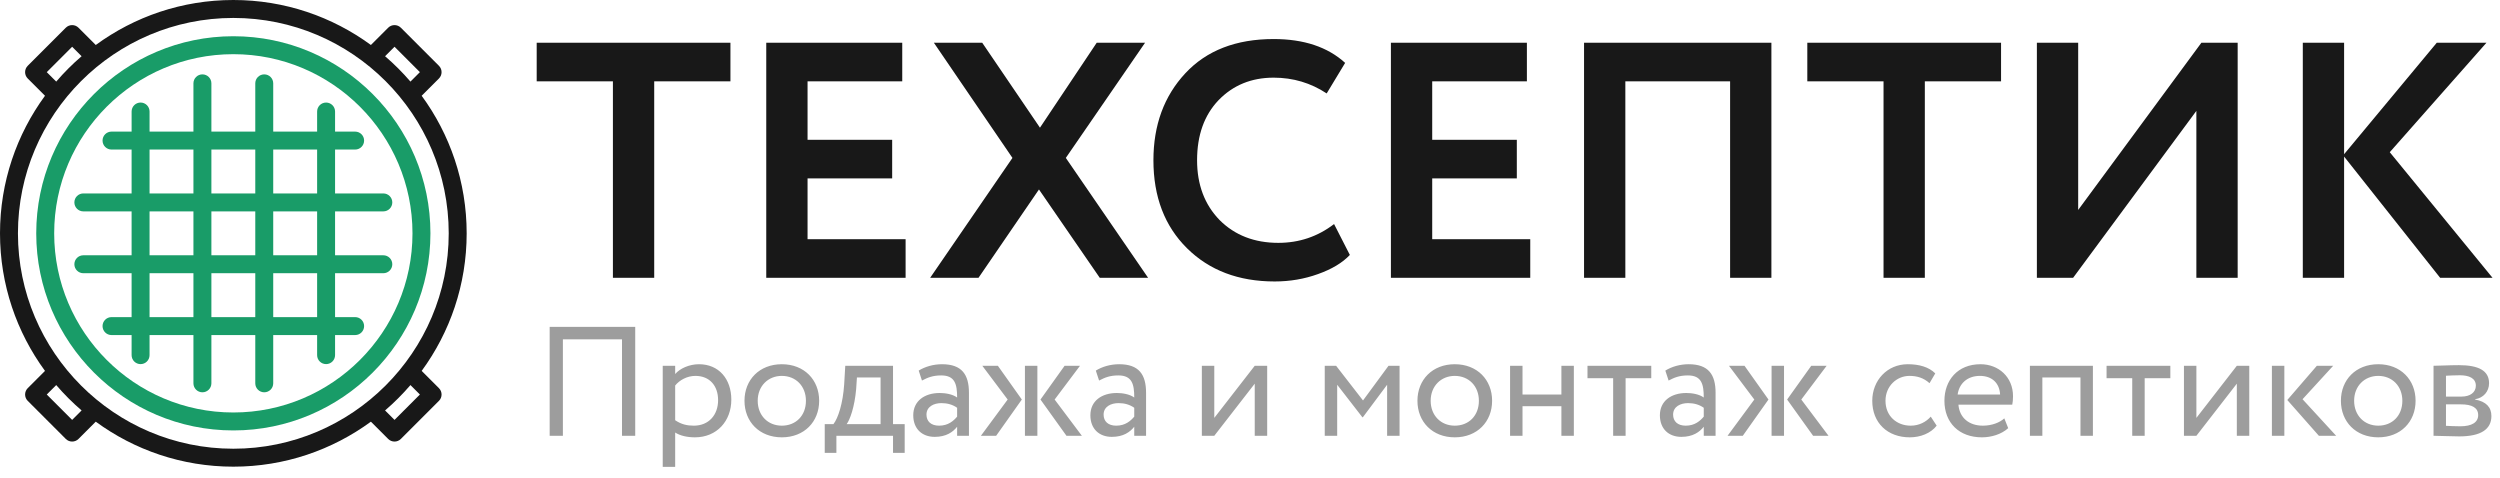
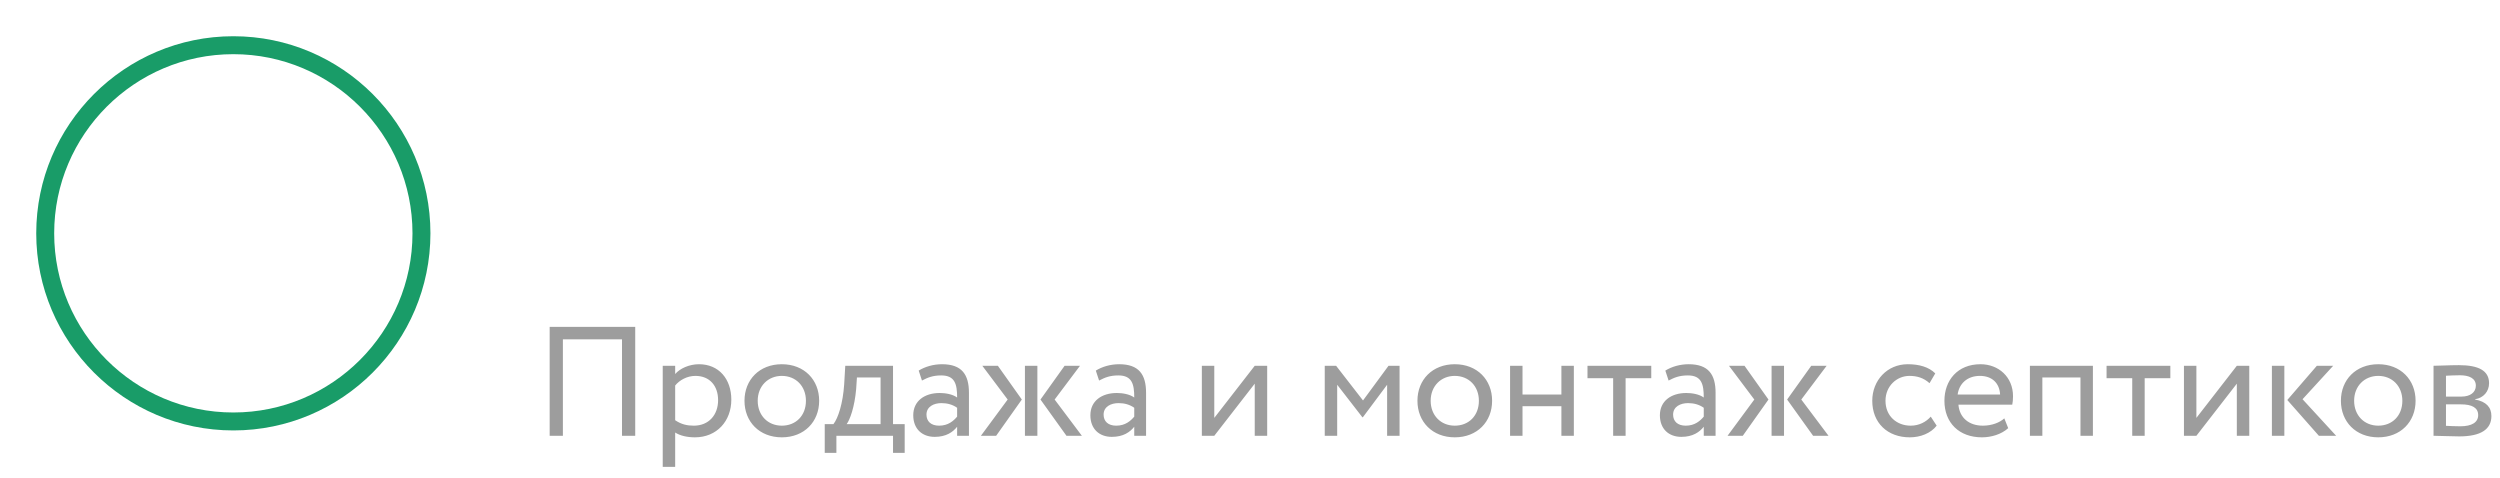
<svg xmlns="http://www.w3.org/2000/svg" width="225" height="43" viewBox="0 0 225 43" fill="none">
-   <path d="M48.302 7.322V3.846H65.739V7.322H58.879V25H55.162V7.322H48.302ZM68.963 25V3.846H81.202V7.322H72.68V12.58H80.295V16.055H72.68V21.525H81.504V25H68.963ZM103.056 3.846L95.924 14.212L103.328 25H98.977L93.507 17.052L88.067 25H83.716L91.12 14.212L84.048 3.846H88.4L93.597 11.492L98.705 3.846H103.056ZM120.066 20.165L121.487 22.945C120.822 23.65 119.865 24.224 118.616 24.668C117.387 25.111 116.087 25.332 114.717 25.332C111.474 25.332 108.845 24.335 106.83 22.341C104.815 20.346 103.808 17.707 103.808 14.423C103.808 11.26 104.765 8.651 106.679 6.596C108.593 4.541 111.242 3.514 114.627 3.514C117.346 3.514 119.492 4.229 121.063 5.66L119.401 8.409C117.971 7.463 116.379 6.989 114.627 6.989C112.632 6.989 110.98 7.664 109.671 9.014C108.381 10.364 107.737 12.167 107.737 14.423C107.737 16.619 108.412 18.412 109.761 19.802C111.131 21.172 112.894 21.857 115.05 21.857C116.923 21.857 118.596 21.293 120.066 20.165ZM125.182 25V3.846H137.42V7.322H128.899V12.58H136.514V16.055H128.899V21.525H137.723V25H125.182ZM155.709 25V7.322H146.281V25H142.564V3.846H159.426V25H155.709ZM162.658 7.322V3.846H180.095V7.322H173.235V25H169.518V7.322H162.658ZM186.582 25H183.319V3.846H187.036V18.896L198.126 3.846H201.39V25H197.673V9.981L186.582 25ZM207.252 25V3.846H210.969V13.879L219.31 3.846H223.782L215.079 13.698L224.326 25H219.612L210.969 14.091V25H207.252Z" fill="#181818" />
  <path d="M55.98 39.22H57.17V29.42H49.47V39.22H50.66V30.54H55.98V39.22ZM59.645 42.02H60.765V38.926C61.213 39.22 61.871 39.36 62.543 39.36C64.517 39.36 65.819 37.89 65.819 35.972C65.819 34.11 64.699 32.78 62.907 32.78C62.039 32.78 61.199 33.158 60.765 33.662V32.92H59.645V42.02ZM62.585 33.83C63.887 33.83 64.629 34.74 64.629 36.014C64.629 37.344 63.789 38.31 62.445 38.31C61.843 38.31 61.325 38.198 60.765 37.82V34.698C61.157 34.208 61.843 33.83 62.585 33.83ZM67.004 36.07C67.004 37.96 68.348 39.36 70.364 39.36C72.38 39.36 73.724 37.96 73.724 36.07C73.724 34.18 72.38 32.78 70.364 32.78C68.348 32.78 67.004 34.18 67.004 36.07ZM68.194 36.07C68.194 34.74 69.132 33.83 70.364 33.83C71.624 33.83 72.534 34.754 72.534 36.07C72.534 37.414 71.624 38.31 70.364 38.31C69.104 38.31 68.194 37.386 68.194 36.07ZM74.226 40.76H75.276V39.22H80.372V40.76H81.422V38.17H80.372V32.92H76.074L75.976 34.586C75.864 36.308 75.43 37.638 75.01 38.17H74.226V40.76ZM77.054 35.02L77.124 33.97H79.252V38.17H76.2C76.494 37.778 76.914 36.63 77.054 35.02ZM82.977 34.25C83.481 33.984 83.943 33.788 84.713 33.788C85.959 33.788 86.141 34.6 86.141 35.776C85.721 35.468 85.063 35.37 84.573 35.37C83.215 35.37 82.193 36.084 82.193 37.372C82.193 38.59 82.977 39.318 84.125 39.318C85.161 39.318 85.763 38.884 86.141 38.408V39.22H87.205V35.356C87.205 33.718 86.575 32.78 84.783 32.78C83.999 32.78 83.243 33.004 82.683 33.354L82.977 34.25ZM84.517 38.31C83.789 38.31 83.383 37.918 83.383 37.316C83.383 36.588 84.055 36.28 84.727 36.28C85.273 36.28 85.749 36.42 86.141 36.7V37.498C85.819 37.876 85.343 38.31 84.517 38.31ZM97.2 32.92H95.814L93.644 35.958L95.982 39.22H97.368L94.918 35.958L97.2 32.92ZM92.244 39.22H93.364V32.92H92.244V39.22ZM90.69 35.958L88.282 39.22H89.654L91.964 35.958L89.808 32.92H88.408L90.69 35.958ZM98.918 34.25C99.422 33.984 99.884 33.788 100.654 33.788C101.9 33.788 102.082 34.6 102.082 35.776C101.662 35.468 101.004 35.37 100.514 35.37C99.156 35.37 98.134 36.084 98.134 37.372C98.134 38.59 98.918 39.318 100.066 39.318C101.102 39.318 101.704 38.884 102.082 38.408V39.22H103.146V35.356C103.146 33.718 102.516 32.78 100.724 32.78C99.94 32.78 99.184 33.004 98.624 33.354L98.918 34.25ZM100.458 38.31C99.73 38.31 99.324 37.918 99.324 37.316C99.324 36.588 99.996 36.28 100.668 36.28C101.214 36.28 101.69 36.42 102.082 36.7V37.498C101.76 37.876 101.284 38.31 100.458 38.31ZM109.286 39.22L112.926 34.53V39.22H114.046V32.92H112.926L109.286 37.61V32.92H108.166V39.22H109.286ZM119.227 39.22H120.347V34.628L122.615 37.554H122.657L124.841 34.628V39.22H125.961V32.92H124.967L122.671 36.042L120.249 32.92H119.227V39.22ZM127.57 36.07C127.57 37.96 128.914 39.36 130.93 39.36C132.946 39.36 134.29 37.96 134.29 36.07C134.29 34.18 132.946 32.78 130.93 32.78C128.914 32.78 127.57 34.18 127.57 36.07ZM128.76 36.07C128.76 34.74 129.698 33.83 130.93 33.83C132.19 33.83 133.1 34.754 133.1 36.07C133.1 37.414 132.19 38.31 130.93 38.31C129.67 38.31 128.76 37.386 128.76 36.07ZM140.526 39.22H141.646V32.92H140.526V35.51H137.026V32.92H135.906V39.22H137.026V36.56H140.526V39.22ZM142.874 34.04H145.184V39.22H146.304V34.04H148.614V32.92H142.874V34.04ZM150.174 34.25C150.678 33.984 151.14 33.788 151.91 33.788C153.156 33.788 153.338 34.6 153.338 35.776C152.918 35.468 152.26 35.37 151.77 35.37C150.412 35.37 149.39 36.084 149.39 37.372C149.39 38.59 150.174 39.318 151.322 39.318C152.358 39.318 152.96 38.884 153.338 38.408V39.22H154.402V35.356C154.402 33.718 153.772 32.78 151.98 32.78C151.196 32.78 150.44 33.004 149.88 33.354L150.174 34.25ZM151.714 38.31C150.986 38.31 150.58 37.918 150.58 37.316C150.58 36.588 151.252 36.28 151.924 36.28C152.47 36.28 152.946 36.42 153.338 36.7V37.498C153.016 37.876 152.54 38.31 151.714 38.31ZM164.398 32.92H163.012L160.842 35.958L163.18 39.22H164.566L162.116 35.958L164.398 32.92ZM159.442 39.22H160.562V32.92H159.442V39.22ZM157.888 35.958L155.48 39.22H156.852L159.162 35.958L157.006 32.92H155.606L157.888 35.958ZM173.768 37.498C173.348 37.974 172.718 38.31 171.962 38.31C170.716 38.31 169.694 37.456 169.694 36.07C169.694 34.74 170.716 33.83 171.85 33.83C172.508 33.83 173.124 33.998 173.656 34.488L174.174 33.606C173.586 33.018 172.704 32.78 171.696 32.78C169.848 32.78 168.504 34.236 168.504 36.07C168.504 38.058 169.876 39.36 171.878 39.36C172.844 39.36 173.768 38.996 174.3 38.31L173.768 37.498ZM180.388 37.652C179.982 38.03 179.268 38.31 178.456 38.31C177.224 38.31 176.356 37.61 176.258 36.42H181.102C181.144 36.224 181.172 35.972 181.172 35.664C181.172 33.928 179.87 32.78 178.246 32.78C176.174 32.78 174.998 34.236 174.998 36.07C174.998 38.058 176.328 39.36 178.372 39.36C179.212 39.36 180.122 39.094 180.738 38.534L180.388 37.652ZM178.19 33.83C179.282 33.83 179.954 34.474 180.01 35.51H176.188C176.314 34.544 177.042 33.83 178.19 33.83ZM187.242 39.22H188.362V32.92H182.692V39.22H183.812V33.97H187.242V39.22ZM189.591 34.04H191.901V39.22H193.021V34.04H195.331V32.92H189.591V34.04ZM197.675 39.22L201.315 34.53V39.22H202.435V32.92H201.315L197.675 37.61V32.92H196.555V39.22H197.675ZM209.987 32.92H208.517L205.857 36L208.699 39.22H210.253L207.229 35.93L209.987 32.92ZM204.471 39.22H205.591V32.92H204.471V39.22ZM210.682 36.07C210.682 37.96 212.026 39.36 214.042 39.36C216.058 39.36 217.402 37.96 217.402 36.07C217.402 34.18 216.058 32.78 214.042 32.78C212.026 32.78 210.682 34.18 210.682 36.07ZM211.872 36.07C211.872 34.74 212.81 33.83 214.042 33.83C215.302 33.83 216.212 34.754 216.212 36.07C216.212 37.414 215.302 38.31 214.042 38.31C212.782 38.31 211.872 37.386 211.872 36.07ZM219.018 39.22C219.592 39.22 220.544 39.276 221.328 39.276C223.288 39.276 224.226 38.632 224.226 37.442C224.226 36.658 223.764 36.14 222.756 35.958V35.93C223.512 35.818 224.016 35.23 224.016 34.488C224.016 33.354 223.064 32.864 221.3 32.864C220.39 32.864 219.564 32.92 219.018 32.92V39.22ZM221.482 36.392C222.49 36.392 223.036 36.7 223.036 37.358C223.036 38.016 222.462 38.366 221.426 38.366C220.922 38.366 220.474 38.338 220.138 38.324V36.392H221.482ZM221.384 33.774C222.196 33.774 222.826 34.026 222.826 34.712C222.826 35.328 222.294 35.692 221.552 35.692H220.138V33.816C220.418 33.802 220.88 33.774 221.384 33.774Z" fill="#9D9D9D" />
  <g clip-path="url(#clip0_511_205)">
    <path d="M21 3.261C11.219 3.261 3.261 11.219 3.261 21C3.261 30.782 11.219 38.739 21 38.739C30.782 38.739 38.739 30.782 38.739 21C38.739 11.219 30.782 3.261 21 3.261ZM21 37.124C12.109 37.124 4.876 29.891 4.876 21C4.876 12.109 12.109 4.876 21 4.876C29.891 4.876 37.124 12.109 37.124 21C37.124 29.891 29.891 37.124 21 37.124Z" fill="#199C68" />
-     <path d="M34.499 22.975H30.156V19.025H34.499C34.945 19.025 35.307 18.663 35.307 18.217C35.307 17.771 34.945 17.409 34.499 17.409H30.156V13.46H31.963C32.409 13.46 32.77 13.098 32.77 12.652C32.77 12.206 32.409 11.845 31.963 11.845H30.156V10.038C30.156 9.591 29.794 9.23 29.348 9.23C28.902 9.23 28.541 9.591 28.541 10.038V11.844H24.59V7.501C24.59 7.055 24.229 6.693 23.783 6.693C23.336 6.693 22.975 7.055 22.975 7.501V11.844H19.025V7.501C19.025 7.055 18.663 6.693 18.217 6.693C17.771 6.693 17.409 7.055 17.409 7.501V11.844H13.46V10.037C13.46 9.591 13.098 9.229 12.652 9.229C12.206 9.229 11.845 9.591 11.845 10.037V11.844H10.037C9.591 11.844 9.229 12.206 9.229 12.652C9.229 13.098 9.591 13.46 10.037 13.46H11.844V17.409H7.501C7.055 17.409 6.693 17.771 6.693 18.217C6.693 18.663 7.055 19.025 7.501 19.025H11.844V22.975H7.501C7.055 22.975 6.693 23.336 6.693 23.782C6.693 24.229 7.055 24.59 7.501 24.59H11.844V28.54H10.037C9.591 28.54 9.229 28.902 9.229 29.348C9.229 29.794 9.591 30.156 10.037 30.156H11.844V31.963C11.844 32.41 12.206 32.771 12.652 32.771C13.098 32.771 13.46 32.41 13.46 31.963V30.156H17.409V34.499C17.409 34.945 17.771 35.307 18.217 35.307C18.663 35.307 19.025 34.945 19.025 34.499V30.156H22.975V34.499C22.975 34.945 23.336 35.307 23.782 35.307C24.229 35.307 24.59 34.945 24.59 34.499V30.156H28.541V31.963C28.541 32.409 28.902 32.77 29.348 32.77C29.794 32.77 30.156 32.409 30.156 31.963V30.156H31.963C32.409 30.156 32.77 29.794 32.77 29.348C32.77 28.902 32.409 28.54 31.963 28.54H30.156V24.59H34.499C34.945 24.59 35.307 24.229 35.307 23.782C35.307 23.336 34.945 22.975 34.499 22.975ZM28.541 22.975H24.59V19.025H28.541V22.975H28.541ZM22.975 22.975H19.025V19.025H22.975V22.975ZM28.541 13.46V17.409H24.59V13.46H28.541ZM22.975 13.46V17.409H19.025V13.46C19.025 13.46 22.975 13.46 22.975 13.46ZM13.46 13.46H17.409V17.409H13.46V13.46ZM13.46 19.025H17.409V22.975H13.46V19.025ZM13.46 28.541V24.59H17.409V28.541H13.46ZM19.025 28.541V24.59H22.975V28.541H19.025ZM28.541 28.541H24.59V24.59H28.541V28.541H28.541Z" fill="#199C68" />
-     <path d="M37.951 33.381C40.495 29.907 42 25.626 42 21C42 16.374 40.495 12.093 37.95 8.618L39.505 7.064C39.82 6.749 39.82 6.237 39.505 5.922L36.078 2.495C35.762 2.18 35.251 2.18 34.935 2.495L33.381 4.049C29.907 1.505 25.626 0 21 0C16.374 0 12.093 1.505 8.619 4.049L7.065 2.495C6.749 2.18 6.238 2.18 5.922 2.495L2.495 5.922C2.18 6.237 2.18 6.749 2.495 7.064L4.05 8.618C1.505 12.093 0 16.374 0 21C0 25.626 1.505 29.907 4.049 33.381L2.495 34.935C2.344 35.087 2.259 35.292 2.259 35.506C2.259 35.72 2.344 35.926 2.495 36.077L5.922 39.504C6.08 39.662 6.287 39.741 6.493 39.741C6.7 39.741 6.907 39.662 7.065 39.504L8.618 37.95C12.092 40.495 16.373 42 21 42C25.626 42 29.907 40.495 33.382 37.95L34.935 39.504C35.093 39.662 35.3 39.741 35.507 39.741C35.713 39.741 35.92 39.662 36.078 39.504L39.505 36.077C39.82 35.762 39.82 35.25 39.505 34.935L37.951 33.381ZM35.507 4.208L37.791 6.493L36.94 7.344C36.238 6.526 35.474 5.762 34.656 5.06L35.507 4.208ZM4.209 6.493L6.493 4.209L7.344 5.06C6.526 5.762 5.762 6.526 5.06 7.344L4.209 6.493ZM6.493 37.791L4.209 35.506L5.06 34.656C5.762 35.474 6.526 36.238 7.344 36.94L6.493 37.791ZM1.615 21C1.615 10.311 10.311 1.615 21 1.615C31.689 1.615 40.385 10.311 40.385 21C40.385 31.689 31.689 40.385 21 40.385C10.311 40.385 1.615 31.689 1.615 21ZM35.507 37.791L34.656 36.94C35.474 36.238 36.238 35.474 36.94 34.656L37.791 35.506L35.507 37.791Z" fill="#181818" />
  </g>
  <defs>
    <clipPath id="clip0_511_205">
      <rect width="42" height="42" fill="white" />
    </clipPath>
  </defs>
</svg>